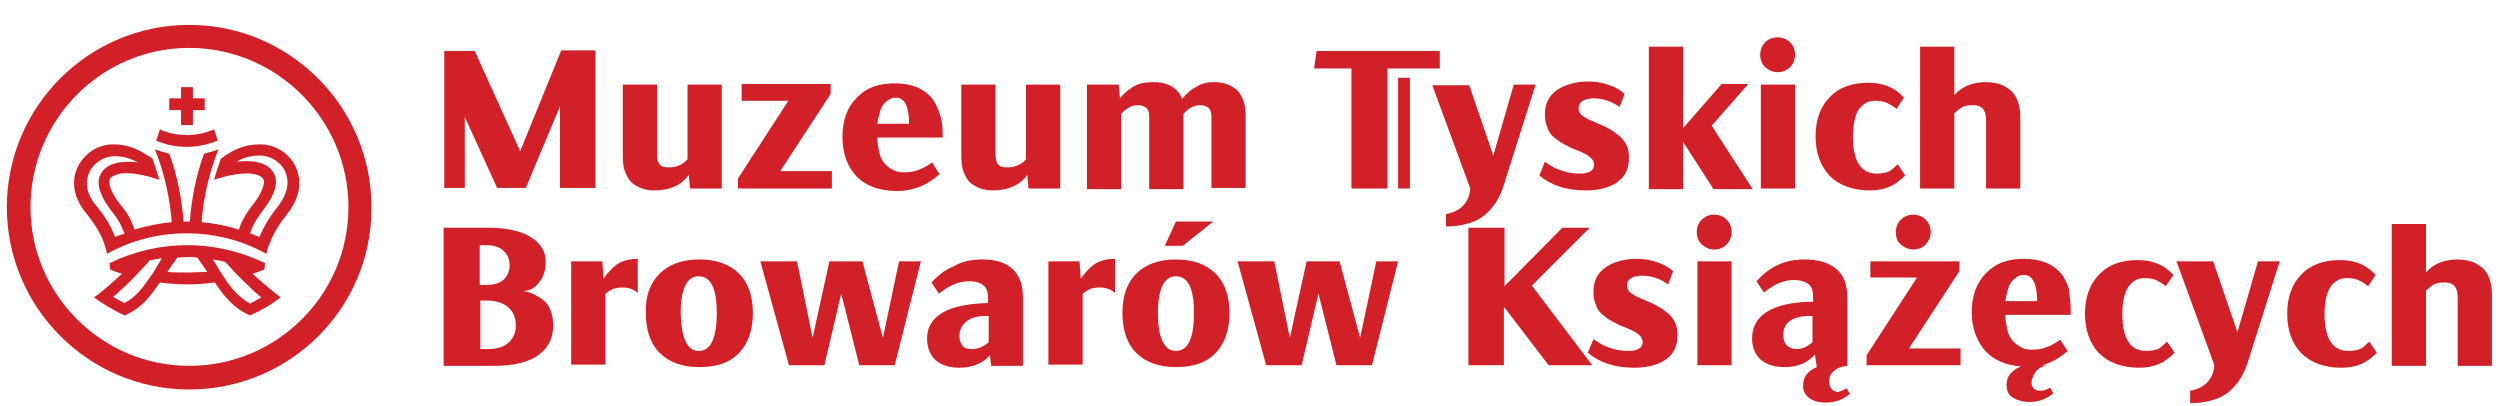
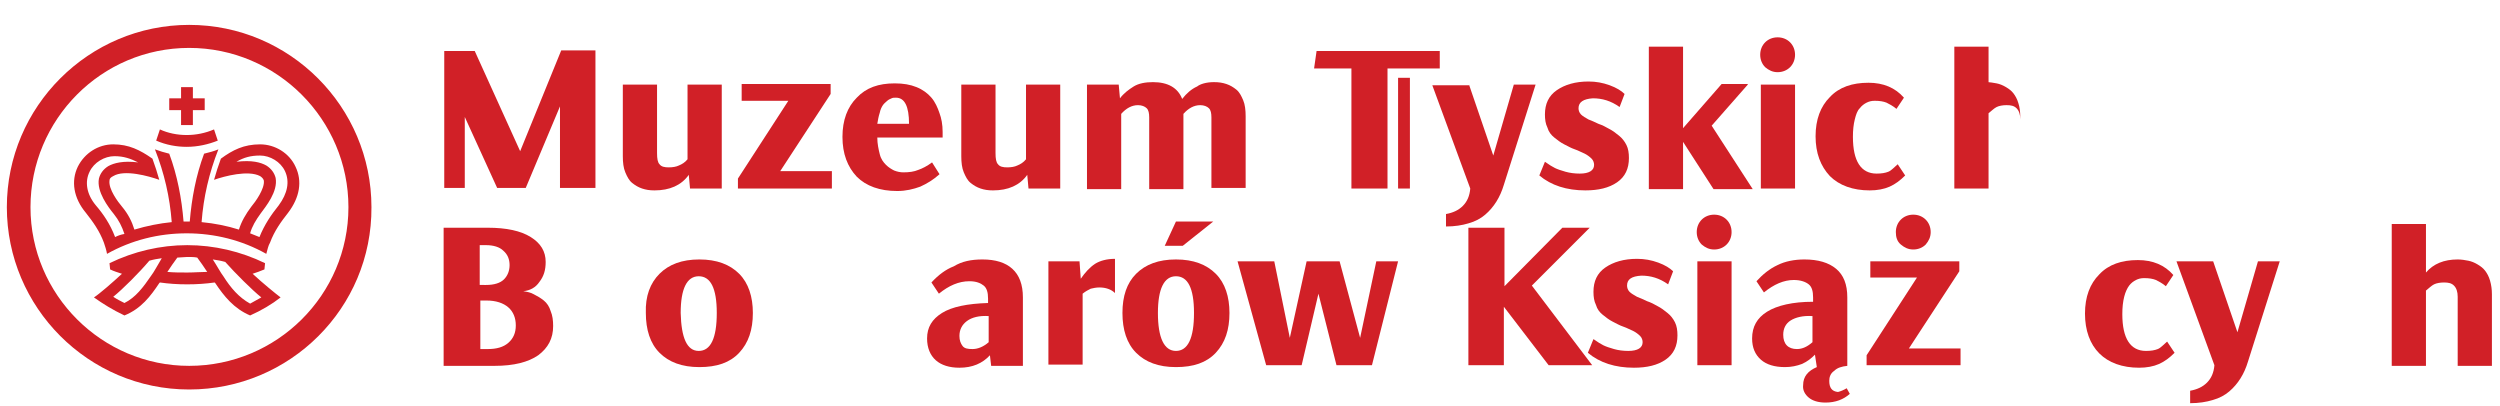
<svg xmlns="http://www.w3.org/2000/svg" version="1.1" id="Layer_1" x="0px" y="0px" viewBox="0 0 401.8 65.2" style="enable-background:new 0 0 401.8 65.2;" xml:space="preserve">
  <style type="text/css">
	.st0{fill:#D12027;}
</style>
  <g>
    <g>
      <path class="st0" d="M42,47.8c-0.6,0.3-1.2,0.7-1.8,1c-1.8-1-3.1-2.5-4.3-4.4c-0.4-0.5-1.1-1.8-1.7-2.7c0.7,0.1,1.3,0.2,2,0.4    C37.8,43.9,40.5,46.6,42,47.8 M30.1,43.8c-1.1,0-2.2,0-3.2-0.1c0.5-0.8,1.1-1.6,1.6-2.3c0.5,0,1.1-0.1,1.6-0.1    c0.6,0,1.1,0,1.6,0.1c0.5,0.7,1.1,1.5,1.6,2.3C32.3,43.7,31.2,43.8,30.1,43.8 M24.3,44.3c-1.3,1.9-2.5,3.5-4.3,4.4    c-0.6-0.3-1.2-0.6-1.8-1c1.5-1.2,4.2-3.9,5.8-5.8c0.7-0.2,1.3-0.3,2-0.4C25.4,42.5,24.7,43.8,24.3,44.3 M42.5,43.3l0.1-1    c-3.9-1.9-8.2-2.9-12.5-2.9c-4.3,0-8.6,1-12.5,2.9l0.1,1c0.6,0.3,1.3,0.5,1.9,0.7c-1.5,1.4-3.7,3.3-4.5,3.8c1.4,1,3,2,4.9,2.9    c2.7-1.1,4.2-3.1,5.6-5.2c0,0,0.1-0.1,0.1-0.1c1.4,0.2,2.8,0.3,4.4,0.3c1.5,0,3-0.1,4.4-0.3c0,0,0.1,0.1,0.1,0.1    c1.4,2.1,3,4.1,5.6,5.2c1.8-0.8,3.5-1.8,4.9-2.9c-0.8-0.6-3-2.4-4.5-3.8C41.2,43.8,41.8,43.6,42.5,43.3 M44.8,33    c-1.2,1.5-2.3,3.1-3.1,5.1c-0.5-0.2-1-0.4-1.5-0.6c0.3-1.1,0.9-2.1,1.7-3.2c0.8-1.1,2.8-3.5,2.4-5.7c-0.2-0.8-0.7-1.5-1.5-2    c-0.9-0.5-2.3-0.9-4.8-0.6c1.2-0.7,2.3-1,3.8-1c1.6,0,3.3,1,4,2.5C46.6,29.2,46.2,31.1,44.8,33 M18.5,38.1    c-0.8-2.1-1.9-3.7-3.1-5.1c-1.5-1.8-1.8-3.8-1-5.4c0.7-1.5,2.4-2.5,4-2.5c1.5,0,2.6,0.4,3.8,1c-2.4-0.3-3.9,0.1-4.8,0.6    c-0.8,0.5-1.3,1.2-1.5,2c-0.4,2.1,1.5,4.6,2.4,5.7c0.8,1,1.3,2,1.7,3.2C19.4,37.7,18.9,37.9,18.5,38.1 M47.5,26.8    c-1-2.2-3.3-3.6-5.7-3.6c-2.6,0-4.4,0.9-6.3,2.3c-0.4,1.1-0.8,2.3-1.1,3.4c1.7-0.6,5.5-1.6,7.4-0.6c0.3,0.2,0.5,0.4,0.6,0.7    c0.2,1.3-1.4,3.5-2,4.2c-0.9,1.2-1.6,2.4-2,3.7c-1.9-0.6-3.9-1-6-1.2c0.3-4,1.2-7.9,2.7-11.7c-0.7,0.3-1.5,0.5-2.3,0.7    c-1.3,3.5-2,7.2-2.3,10.9c-0.2,0-0.3,0-0.5,0c-0.2,0-0.4,0-0.5,0c-0.3-3.7-1-7.4-2.3-10.9c-0.8-0.2-1.5-0.4-2.3-0.7    c1.5,3.8,2.4,7.7,2.7,11.7c-2,0.2-4,0.6-6,1.2c-0.4-1.3-1-2.5-2-3.7c-0.6-0.7-2.2-2.8-2-4.2c0-0.3,0.2-0.5,0.6-0.7    c1.8-1.1,5.7,0,7.4,0.6c-0.3-1.1-0.7-2.3-1.1-3.4c-2-1.4-3.8-2.3-6.3-2.3c-2.4,0-4.6,1.4-5.7,3.6c-1.1,2.3-0.7,5,1.3,7.4    c1.1,1.4,2.2,2.9,2.9,4.8c0.2,0.6,0.4,1.2,0.5,1.8c3.9-2.2,8.3-3.3,12.8-3.3c4.5,0,8.9,1.1,12.8,3.3c0.2-0.7,0.3-1.3,0.6-1.8    c0.7-1.9,1.8-3.4,2.9-4.8C48.2,31.7,48.6,29.1,47.5,26.8 M35,22.6l-0.6-1.8c-1.4,0.6-2.9,0.9-4.4,0.9c-1.5,0-3-0.3-4.3-0.9    l-0.6,1.8c1.6,0.7,3.3,1,4.9,1C31.8,23.6,33.5,23.2,35,22.6 M29.1,20.1H31v-2.4h1.9v-1.9H31V14h-1.9v1.8h-1.9v1.9h1.9V20.1z" />
      <g>
        <g>
          <path class="st0" d="M83.6,24.3l6.6-16.2h5.5v22.1H90V17.1l-5.5,13.1h-4.6l-5.2-11.4v11.4h-3.3V8.2h4.9L83.6,24.3z" />
          <path class="st0" d="M110.5,25.6V13.6h5.5v16.7h-5.1l-0.2-2.2c-1.2,1.7-3.1,2.5-5.5,2.5c-0.8,0-1.4-0.1-2-0.3s-1.1-0.5-1.6-0.9      s-0.8-1-1.1-1.7s-0.4-1.6-0.4-2.6V13.6h5.5v11c0,0.9,0.1,1.5,0.4,1.8c0.3,0.4,0.8,0.5,1.5,0.5c0.6,0,1.2-0.1,1.6-0.3      C109.6,26.4,110.1,26.1,110.5,25.6z" />
          <path class="st0" d="M133.8,30.3h-15.2v-1.6l8.1-12.5h-7.5v-2.7h14.3v1.6l-8.1,12.4h8.3V30.3z" />
          <path class="st0" d="M151.5,21.2v0.9h-10.5c0,1,0.2,1.9,0.4,2.7c0.2,0.8,0.6,1.3,1,1.7c0.4,0.4,0.9,0.7,1.3,0.9      c0.5,0.2,1,0.3,1.5,0.3c0.9,0,1.7-0.1,2.4-0.4c0.6-0.2,1.4-0.6,2.2-1.2L151,28c-1,0.9-2,1.5-3.1,2c-1.1,0.4-2.3,0.7-3.7,0.7      c-2.8,0-5-0.8-6.5-2.3c-1.5-1.6-2.3-3.7-2.3-6.4c0-2.7,0.8-4.8,2.3-6.3c1.5-1.6,3.5-2.3,6.1-2.3c1.4,0,2.5,0.2,3.5,0.6      c1,0.4,1.8,1,2.4,1.7c0.6,0.7,1,1.6,1.3,2.5C151.3,19,151.5,20,151.5,21.2z M141,19.9h5.1c0-2.8-0.7-4.2-2.1-4.2      c-0.3,0-0.5,0-0.7,0.1s-0.5,0.2-0.7,0.4c-0.2,0.2-0.5,0.4-0.7,0.7c-0.2,0.3-0.4,0.7-0.5,1.2C141.2,18.7,141.1,19.3,141,19.9z" />
          <path class="st0" d="M164.9,25.6V13.6h5.5v16.7h-5.1l-0.2-2.2c-1.2,1.7-3.1,2.5-5.5,2.5c-0.8,0-1.4-0.1-2-0.3s-1.1-0.5-1.6-0.9      s-0.8-1-1.1-1.7s-0.4-1.6-0.4-2.6V13.6h5.5v11c0,0.9,0.1,1.5,0.4,1.8c0.3,0.4,0.8,0.5,1.5,0.5c0.6,0,1.2-0.1,1.6-0.3      C164,26.4,164.5,26.1,164.9,25.6z" />
          <path class="st0" d="M195.1,13.2c0.8,0,1.4,0.1,2,0.3s1.1,0.5,1.6,0.9c0.5,0.4,0.8,1,1.1,1.7c0.3,0.7,0.4,1.6,0.4,2.6v11.5h-5.5      V18.9c0-0.7-0.1-1.2-0.4-1.5c-0.3-0.3-0.8-0.5-1.4-0.5c-1,0-1.9,0.5-2.7,1.4v12.1h-5.5V18.9c0-0.7-0.1-1.2-0.4-1.5      s-0.8-0.5-1.4-0.5c-1,0-1.9,0.5-2.7,1.4v12.1h-5.5V13.6h5.1l0.2,2.2c0.6-0.8,1.4-1.4,2.2-1.9s1.9-0.7,3.1-0.7      c2.4,0,4,0.9,4.7,2.7c0.7-0.9,1.5-1.6,2.4-2C192.9,13.5,193.9,13.2,195.1,13.2z" />
          <path class="st0" d="M231.4,8.2V11H223v19.3h-5.8V11h-6l0.4-2.8H231.4z M226.6,12.5v17.8h-1.9V12.5H226.6z" />
          <path class="st0" d="M236.1,13.6l3.9,11.4l3.3-11.4h3.5l-5.1,16.1c-0.3,1-0.7,1.9-1.2,2.7c-0.5,0.8-1.1,1.5-1.8,2.1      c-0.7,0.6-1.6,1.1-2.7,1.4c-1,0.3-2.2,0.5-3.6,0.5v-2c1.1-0.2,2-0.6,2.7-1.3s1.1-1.6,1.2-2.8l-6.1-16.6H236.1z" />
          <path class="st0" d="M253.7,17.4c0,0.3,0.1,0.7,0.4,1s0.7,0.5,1.2,0.8c0.5,0.2,1,0.4,1.6,0.7c0.6,0.2,1.2,0.5,1.7,0.8      c0.6,0.3,1.1,0.7,1.6,1.1c0.5,0.4,0.9,0.9,1.2,1.5c0.3,0.6,0.4,1.3,0.4,2.1c0,1.7-0.6,3-1.9,3.9c-1.3,0.9-3,1.3-5.1,1.3      c-3,0-5.5-0.8-7.4-2.4l0.9-2.2c0.7,0.5,1.2,0.8,1.6,1c0.4,0.2,1,0.4,1.7,0.6c0.7,0.2,1.5,0.3,2.3,0.3c1.5,0,2.3-0.5,2.3-1.4      c0-0.3-0.1-0.7-0.4-1c-0.3-0.3-0.7-0.6-1.1-0.8c-0.5-0.2-1-0.5-1.6-0.7c-0.6-0.2-1.1-0.5-1.7-0.8c-0.6-0.3-1.1-0.7-1.6-1.1      c-0.5-0.4-0.9-0.9-1.1-1.6c-0.3-0.6-0.4-1.3-0.4-2.1c0-1.7,0.6-3,1.9-3.9c1.3-0.9,3-1.4,5.1-1.4c1.2,0,2.3,0.2,3.4,0.6      c1.1,0.4,1.9,0.9,2.4,1.4l-0.8,2.1c-1.4-1-2.8-1.4-4.3-1.4C254.5,15.9,253.7,16.4,253.7,17.4z" />
          <path class="st0" d="M280.9,13.6l-5.8,6.6l6.6,10.2h-6.3l-4.9-7.6v7.6H265V7.5h5.5v13.1l6.2-7.1H280.9z" />
          <path class="st0" d="M285.7,11.6c-0.8,0-1.4-0.3-2-0.8c-0.5-0.5-0.8-1.2-0.8-2c0-0.8,0.3-1.5,0.8-2c0.5-0.5,1.2-0.8,2-0.8      s1.5,0.3,2,0.8c0.5,0.5,0.8,1.2,0.8,2c0,0.8-0.3,1.5-0.8,2C287.2,11.3,286.5,11.6,285.7,11.6z M288.5,13.6v16.7H283V13.6H288.5z      " />
          <path class="st0" d="M305,26.4l1.2,1.8c-0.8,0.8-1.6,1.4-2.5,1.8c-0.9,0.4-2,0.6-3.2,0.6c-2.7,0-4.9-0.8-6.4-2.3      c-1.5-1.6-2.3-3.7-2.3-6.4c0-2.7,0.8-4.8,2.3-6.3c1.5-1.6,3.6-2.3,6.2-2.3c2.4,0,4.3,0.8,5.7,2.4l-1.2,1.8      c-0.6-0.5-1.2-0.8-1.6-1c-0.5-0.2-1.1-0.3-1.9-0.3c-0.5,0-0.9,0.1-1.3,0.3s-0.8,0.5-1.1,0.9c-0.4,0.4-0.6,1-0.8,1.8      c-0.2,0.8-0.3,1.7-0.3,2.8c0,3.9,1.3,5.9,3.8,5.9c0.8,0,1.4-0.1,1.9-0.3S304.4,26.9,305,26.4z" />
-           <path class="st0" d="M319.2,13.2c0.6,0,1.2,0.1,1.7,0.2s1,0.3,1.5,0.6c0.5,0.3,0.9,0.6,1.2,1c0.3,0.4,0.6,0.9,0.8,1.6      c0.2,0.6,0.3,1.4,0.3,2.2v11.5h-5.5V19.2c0-0.8-0.2-1.4-0.6-1.8c-0.4-0.4-0.9-0.5-1.6-0.5c-0.6,0-1.2,0.1-1.6,0.3      c-0.4,0.2-0.8,0.6-1.3,1v12.1h-5.5V7.5h5.5v7.8C315.3,13.9,317,13.2,319.2,13.2z" />
+           <path class="st0" d="M319.2,13.2c0.6,0,1.2,0.1,1.7,0.2s1,0.3,1.5,0.6c0.5,0.3,0.9,0.6,1.2,1c0.3,0.4,0.6,0.9,0.8,1.6      c0.2,0.6,0.3,1.4,0.3,2.2v11.5V19.2c0-0.8-0.2-1.4-0.6-1.8c-0.4-0.4-0.9-0.5-1.6-0.5c-0.6,0-1.2,0.1-1.6,0.3      c-0.4,0.2-0.8,0.6-1.3,1v12.1h-5.5V7.5h5.5v7.8C315.3,13.9,317,13.2,319.2,13.2z" />
          <path class="st0" d="M85.3,38.1c1.6,1,2.4,2.3,2.4,4c0,1.3-0.3,2.3-1,3.2c-0.6,0.9-1.5,1.4-2.6,1.5c0.6,0.1,1.2,0.2,1.7,0.5      c0.6,0.3,1.1,0.6,1.6,1s0.9,1,1.1,1.7c0.3,0.7,0.4,1.5,0.4,2.4c0,2-0.8,3.5-2.4,4.7c-1.6,1.1-3.9,1.7-7,1.7h-8.2V36.6h7.1      C81.4,36.6,83.7,37.1,85.3,38.1z M78.1,45.8c1.3,0,2.3-0.3,2.9-0.9s0.9-1.4,0.9-2.3c0-0.9-0.3-1.7-1-2.3      c-0.6-0.6-1.6-0.9-2.8-0.9h-1v6.4H78.1z M78.4,56.1c1.4,0,2.5-0.3,3.3-1c0.8-0.7,1.2-1.6,1.2-2.8c0-1.2-0.4-2.2-1.2-2.9      c-0.8-0.7-2-1.1-3.5-1.1h-1v7.8H78.4z" />
-           <path class="st0" d="M96.8,42l0.2,2.8c0.7-1,1.4-1.8,2.3-2.4c0.8-0.5,1.9-0.8,3.2-0.8v5.5c-0.6-0.6-1.5-0.9-2.5-0.9      c-0.5,0-1,0.1-1.4,0.2c-0.4,0.2-0.8,0.4-1.3,0.8v11.4h-5.5V42H96.8z" />
          <path class="st0" d="M106,44c1.5-1.5,3.6-2.3,6.4-2.3c2.8,0,4.9,0.8,6.4,2.3s2.2,3.7,2.2,6.3c0,2.7-0.7,4.8-2.2,6.4      s-3.6,2.3-6.4,2.3c-2.8,0-4.9-0.8-6.4-2.3s-2.2-3.7-2.2-6.4C103.7,47.6,104.5,45.5,106,44z M112.3,56.4c1.9,0,2.9-2,2.9-6.1      c0-4-1-5.9-2.9-5.9c-1.9,0-2.9,2-2.9,5.9C109.5,54.3,110.4,56.4,112.3,56.4z" />
-           <path class="st0" d="M141.9,54.3l2.6-12.3h3.5l-4.2,16.7h-5.7l-2.9-11.5l-2.7,11.5h-5.7L122.2,42h5.9l2.5,12.3l2.7-12.3h5.3      L141.9,54.3z" />
          <path class="st0" d="M157.9,41.7c2.1,0,3.7,0.5,4.8,1.5c1.1,1,1.7,2.5,1.7,4.6v11h-5.1l-0.2-1.7c-1.2,1.3-2.8,2-4.9,2      c-1.6,0-2.9-0.4-3.8-1.2c-0.9-0.8-1.4-2-1.4-3.5c0-1.8,0.8-3.1,2.4-4.1c1.6-1,4.1-1.5,7.4-1.6v-0.7c0-1-0.2-1.7-0.7-2.1      s-1.2-0.7-2.3-0.7c-1.7,0-3.3,0.7-4.9,2l-1.2-1.8c1.1-1.2,2.3-2.1,3.6-2.6C154.6,42,156.1,41.7,157.9,41.7z M156.3,56.1      c0.9,0,1.8-0.4,2.6-1.1v-4.2c-1.5-0.1-2.7,0.2-3.5,0.8s-1.2,1.4-1.2,2.4c0,0.7,0.2,1.2,0.5,1.6S155.5,56.1,156.3,56.1z" />
          <path class="st0" d="M173.5,42l0.2,2.8c0.7-1,1.4-1.8,2.3-2.4c0.8-0.5,1.9-0.8,3.2-0.8v5.5c-0.6-0.6-1.5-0.9-2.5-0.9      c-0.5,0-1,0.1-1.4,0.2c-0.4,0.2-0.8,0.4-1.3,0.8v11.4h-5.5V42H173.5z" />
          <path class="st0" d="M182.6,44c1.5-1.5,3.6-2.3,6.4-2.3c2.8,0,4.9,0.8,6.4,2.3s2.2,3.7,2.2,6.3c0,2.7-0.7,4.8-2.2,6.4      S191.8,59,189,59c-2.8,0-4.9-0.8-6.4-2.3s-2.2-3.7-2.2-6.4C180.4,47.6,181.1,45.5,182.6,44z M189,56.4c1.9,0,2.9-2,2.9-6.1      c0-4-1-5.9-2.9-5.9c-1.9,0-2.9,2-2.9,5.9C186.1,54.3,187.1,56.4,189,56.4z M189,35.6h6l-4.9,3.9h-2.9L189,35.6z" />
          <path class="st0" d="M218.6,54.3l2.6-12.3h3.5l-4.2,16.7h-5.7l-2.9-11.5l-2.7,11.5h-5.7L198.9,42h5.9l2.5,12.3L210,42h5.3      L218.6,54.3z" />
          <path class="st0" d="M246.2,45.9l9.7,12.8h-7l-7.2-9.4v9.4H236V36.6h5.8v9.4l9.3-9.4h4.4L246.2,45.9z" />
          <path class="st0" d="M261.5,45.9c0,0.3,0.1,0.7,0.4,1c0.3,0.3,0.7,0.5,1.2,0.8c0.5,0.2,1,0.4,1.6,0.7c0.6,0.2,1.2,0.5,1.7,0.8      c0.6,0.3,1.1,0.7,1.6,1.1c0.5,0.4,0.9,0.9,1.2,1.5c0.3,0.6,0.4,1.3,0.4,2.1c0,1.7-0.6,3-1.9,3.9c-1.3,0.9-3,1.3-5.1,1.3      c-3,0-5.5-0.8-7.4-2.4l0.9-2.2c0.7,0.5,1.2,0.8,1.6,1c0.4,0.2,1,0.4,1.7,0.6s1.5,0.3,2.3,0.3c1.5,0,2.3-0.5,2.3-1.4      c0-0.3-0.1-0.7-0.4-1c-0.3-0.3-0.7-0.6-1.1-0.8c-0.5-0.2-1-0.5-1.6-0.7s-1.1-0.5-1.7-0.8c-0.6-0.3-1.1-0.7-1.6-1.1      s-0.9-0.9-1.1-1.6c-0.3-0.6-0.4-1.3-0.4-2.1c0-1.7,0.6-3,1.9-3.9c1.3-0.9,3-1.4,5.1-1.4c1.2,0,2.3,0.2,3.4,0.6      c1.1,0.4,1.9,0.9,2.4,1.4l-0.8,2.1c-1.4-1-2.8-1.4-4.3-1.4C262.2,44.4,261.5,44.9,261.5,45.9z" />
          <path class="st0" d="M275.5,40.1c-0.8,0-1.4-0.3-2-0.8c-0.5-0.5-0.8-1.2-0.8-2c0-0.8,0.3-1.5,0.8-2c0.5-0.5,1.2-0.8,2-0.8      s1.5,0.3,2,0.8c0.5,0.5,0.8,1.2,0.8,2c0,0.8-0.3,1.5-0.8,2S276.3,40.1,275.5,40.1z M278.3,42v16.7h-5.5V42H278.3z" />
          <path class="st0" d="M296.8,62.4l0.5,0.9c-1,0.9-2.3,1.4-3.9,1.4c-1.2,0-2.1-0.3-2.7-0.8c-0.6-0.5-1-1.2-0.9-2      c0-1.4,0.8-2.3,2.2-2.9l-0.3-2c-0.6,0.6-1.2,1.1-2.1,1.5c-0.8,0.3-1.7,0.5-2.7,0.5c-1.7,0-3-0.4-3.9-1.2s-1.4-1.9-1.4-3.4      c0-1.9,0.8-3.3,2.4-4.3s4.1-1.6,7.4-1.6v-0.7c0-1-0.2-1.7-0.7-2.1s-1.3-0.7-2.4-0.7c-1.6,0-3.2,0.7-4.8,2l-1.2-1.8      c1-1.1,2.1-2,3.4-2.6c1.2-0.6,2.7-0.9,4.3-0.9c2.2,0,3.9,0.5,5.1,1.5s1.8,2.5,1.8,4.6v11c-0.9,0.1-1.6,0.3-2.1,0.8      c-0.6,0.4-0.8,1-0.8,1.6c0,1.1,0.4,1.7,1.4,1.8C295.8,62.9,296.3,62.7,296.8,62.4z M288.8,56.1c0.9,0,1.7-0.4,2.5-1.1v-4.2      c-1.5-0.1-2.7,0.2-3.5,0.7s-1.2,1.3-1.2,2.3C286.6,55.3,287.4,56.1,288.8,56.1z" />
          <path class="st0" d="M315.1,58.7H300v-1.6l8.1-12.5h-7.5V42h14.3v1.6l-8.1,12.4h8.3V58.7z M309.5,39.3c-0.5,0.5-1.2,0.8-2,0.8      s-1.4-0.3-2-0.8s-0.8-1.2-0.8-2c0-0.8,0.3-1.5,0.8-2c0.5-0.5,1.2-0.8,2-0.8c0.8,0,1.5,0.3,2,0.8c0.5,0.5,0.8,1.2,0.8,2      C310.3,38.1,310,38.7,309.5,39.3z" />
-           <path class="st0" d="M332.8,49.7v0.9h-10.5c0,1,0.2,1.9,0.4,2.7c0.2,0.8,0.6,1.3,1,1.7c0.4,0.4,0.9,0.7,1.3,0.9s1,0.3,1.5,0.3      c0.9,0,1.7-0.1,2.4-0.4c0.6-0.2,1.4-0.6,2.2-1.2l1.2,1.8c-1.3,1.2-2.7,1.9-4.1,2.3h1.3c-0.9,0-1.6,0.3-2.1,0.8      c-0.5,0.5-0.8,1.2-0.9,1.9c0,0.9,0.5,1.4,1.4,1.4c0.6,0,1.1-0.2,1.6-0.5l0.5,0.9c-1,0.9-2.3,1.4-3.9,1.4c-1.1,0-1.9-0.3-2.6-0.7      c-0.7-0.4-1-1.1-1-2.1c0-1.3,0.8-2.3,2.3-2.9c-2.5-0.2-4.5-1.1-5.8-2.6s-2.1-3.6-2.1-6.1c0-2.7,0.8-4.8,2.3-6.3      c1.5-1.6,3.5-2.3,6.1-2.3c1.4,0,2.5,0.2,3.5,0.6c1,0.4,1.8,1,2.4,1.7c0.6,0.7,1,1.6,1.3,2.5C332.6,47.4,332.8,48.5,332.8,49.7z       M322.3,48.4h5.1c0-2.8-0.7-4.2-2.1-4.2c-0.3,0-0.5,0-0.7,0.1c-0.2,0.1-0.5,0.2-0.7,0.4c-0.2,0.2-0.5,0.4-0.7,0.7      c-0.2,0.3-0.4,0.7-0.5,1.2C322.5,47.2,322.4,47.8,322.3,48.4z" />
          <path class="st0" d="M348.3,54.9l1.2,1.8c-0.8,0.8-1.6,1.4-2.5,1.8c-0.9,0.4-2,0.6-3.2,0.6c-2.7,0-4.9-0.8-6.4-2.3      s-2.3-3.7-2.3-6.4c0-2.7,0.8-4.8,2.3-6.3c1.5-1.6,3.6-2.3,6.2-2.3c2.4,0,4.3,0.8,5.7,2.4l-1.2,1.8c-0.6-0.5-1.2-0.8-1.6-1      c-0.5-0.2-1.1-0.3-1.9-0.3c-0.5,0-0.9,0.1-1.3,0.3s-0.8,0.5-1.1,0.9s-0.6,1-0.8,1.8c-0.2,0.8-0.3,1.7-0.3,2.8      c0,3.9,1.3,5.9,3.8,5.9c0.8,0,1.4-0.1,1.9-0.3S347.7,55.4,348.3,54.9z" />
          <path class="st0" d="M355.7,42l3.9,11.4l3.3-11.4h3.5l-5.1,16.1c-0.3,1-0.7,1.9-1.2,2.7c-0.5,0.8-1.1,1.5-1.8,2.1      s-1.6,1.1-2.7,1.4c-1,0.3-2.2,0.5-3.6,0.5v-2c1.1-0.2,2-0.6,2.7-1.3s1.1-1.6,1.2-2.8L349.8,42H355.7z" />
-           <path class="st0" d="M380.8,54.9l1.2,1.8c-0.8,0.8-1.6,1.4-2.5,1.8c-0.9,0.4-2,0.6-3.2,0.6c-2.7,0-4.9-0.8-6.4-2.3      s-2.3-3.7-2.3-6.4c0-2.7,0.8-4.8,2.3-6.3c1.5-1.6,3.6-2.3,6.2-2.3c2.4,0,4.3,0.8,5.7,2.4l-1.2,1.8c-0.6-0.5-1.2-0.8-1.6-1      c-0.5-0.2-1.1-0.3-1.9-0.3c-0.5,0-0.9,0.1-1.3,0.3s-0.8,0.5-1.1,0.9s-0.6,1-0.8,1.8c-0.2,0.8-0.3,1.7-0.3,2.8      c0,3.9,1.3,5.9,3.8,5.9c0.8,0,1.4-0.1,1.9-0.3S380.2,55.4,380.8,54.9z" />
          <path class="st0" d="M395,41.7c0.6,0,1.2,0.1,1.7,0.2c0.5,0.1,1,0.3,1.5,0.6s0.9,0.6,1.2,1s0.6,0.9,0.8,1.6s0.3,1.4,0.3,2.2      v11.5h-5.5V47.7c0-0.8-0.2-1.4-0.6-1.8c-0.4-0.4-0.9-0.5-1.6-0.5c-0.6,0-1.2,0.1-1.6,0.3c-0.4,0.2-0.8,0.6-1.3,1v12.1h-5.5V36      h5.5v7.8C391.1,42.4,392.8,41.7,395,41.7z" />
        </g>
        <path class="st0" d="M30.4,7.7C16.3,7.7,4.9,19.2,4.9,33.3c0,14.1,11.5,25.5,25.5,25.5C44.5,58.8,56,47.4,56,33.3     C56,19.2,44.5,7.7,30.4,7.7 M30.4,62.6c-16.2,0-29.3-13.2-29.3-29.3c0-16.2,13.2-29.3,29.3-29.3c16.2,0,29.3,13.2,29.3,29.3     C59.8,49.5,46.6,62.6,30.4,62.6" />
      </g>
    </g>
  </g>
</svg>